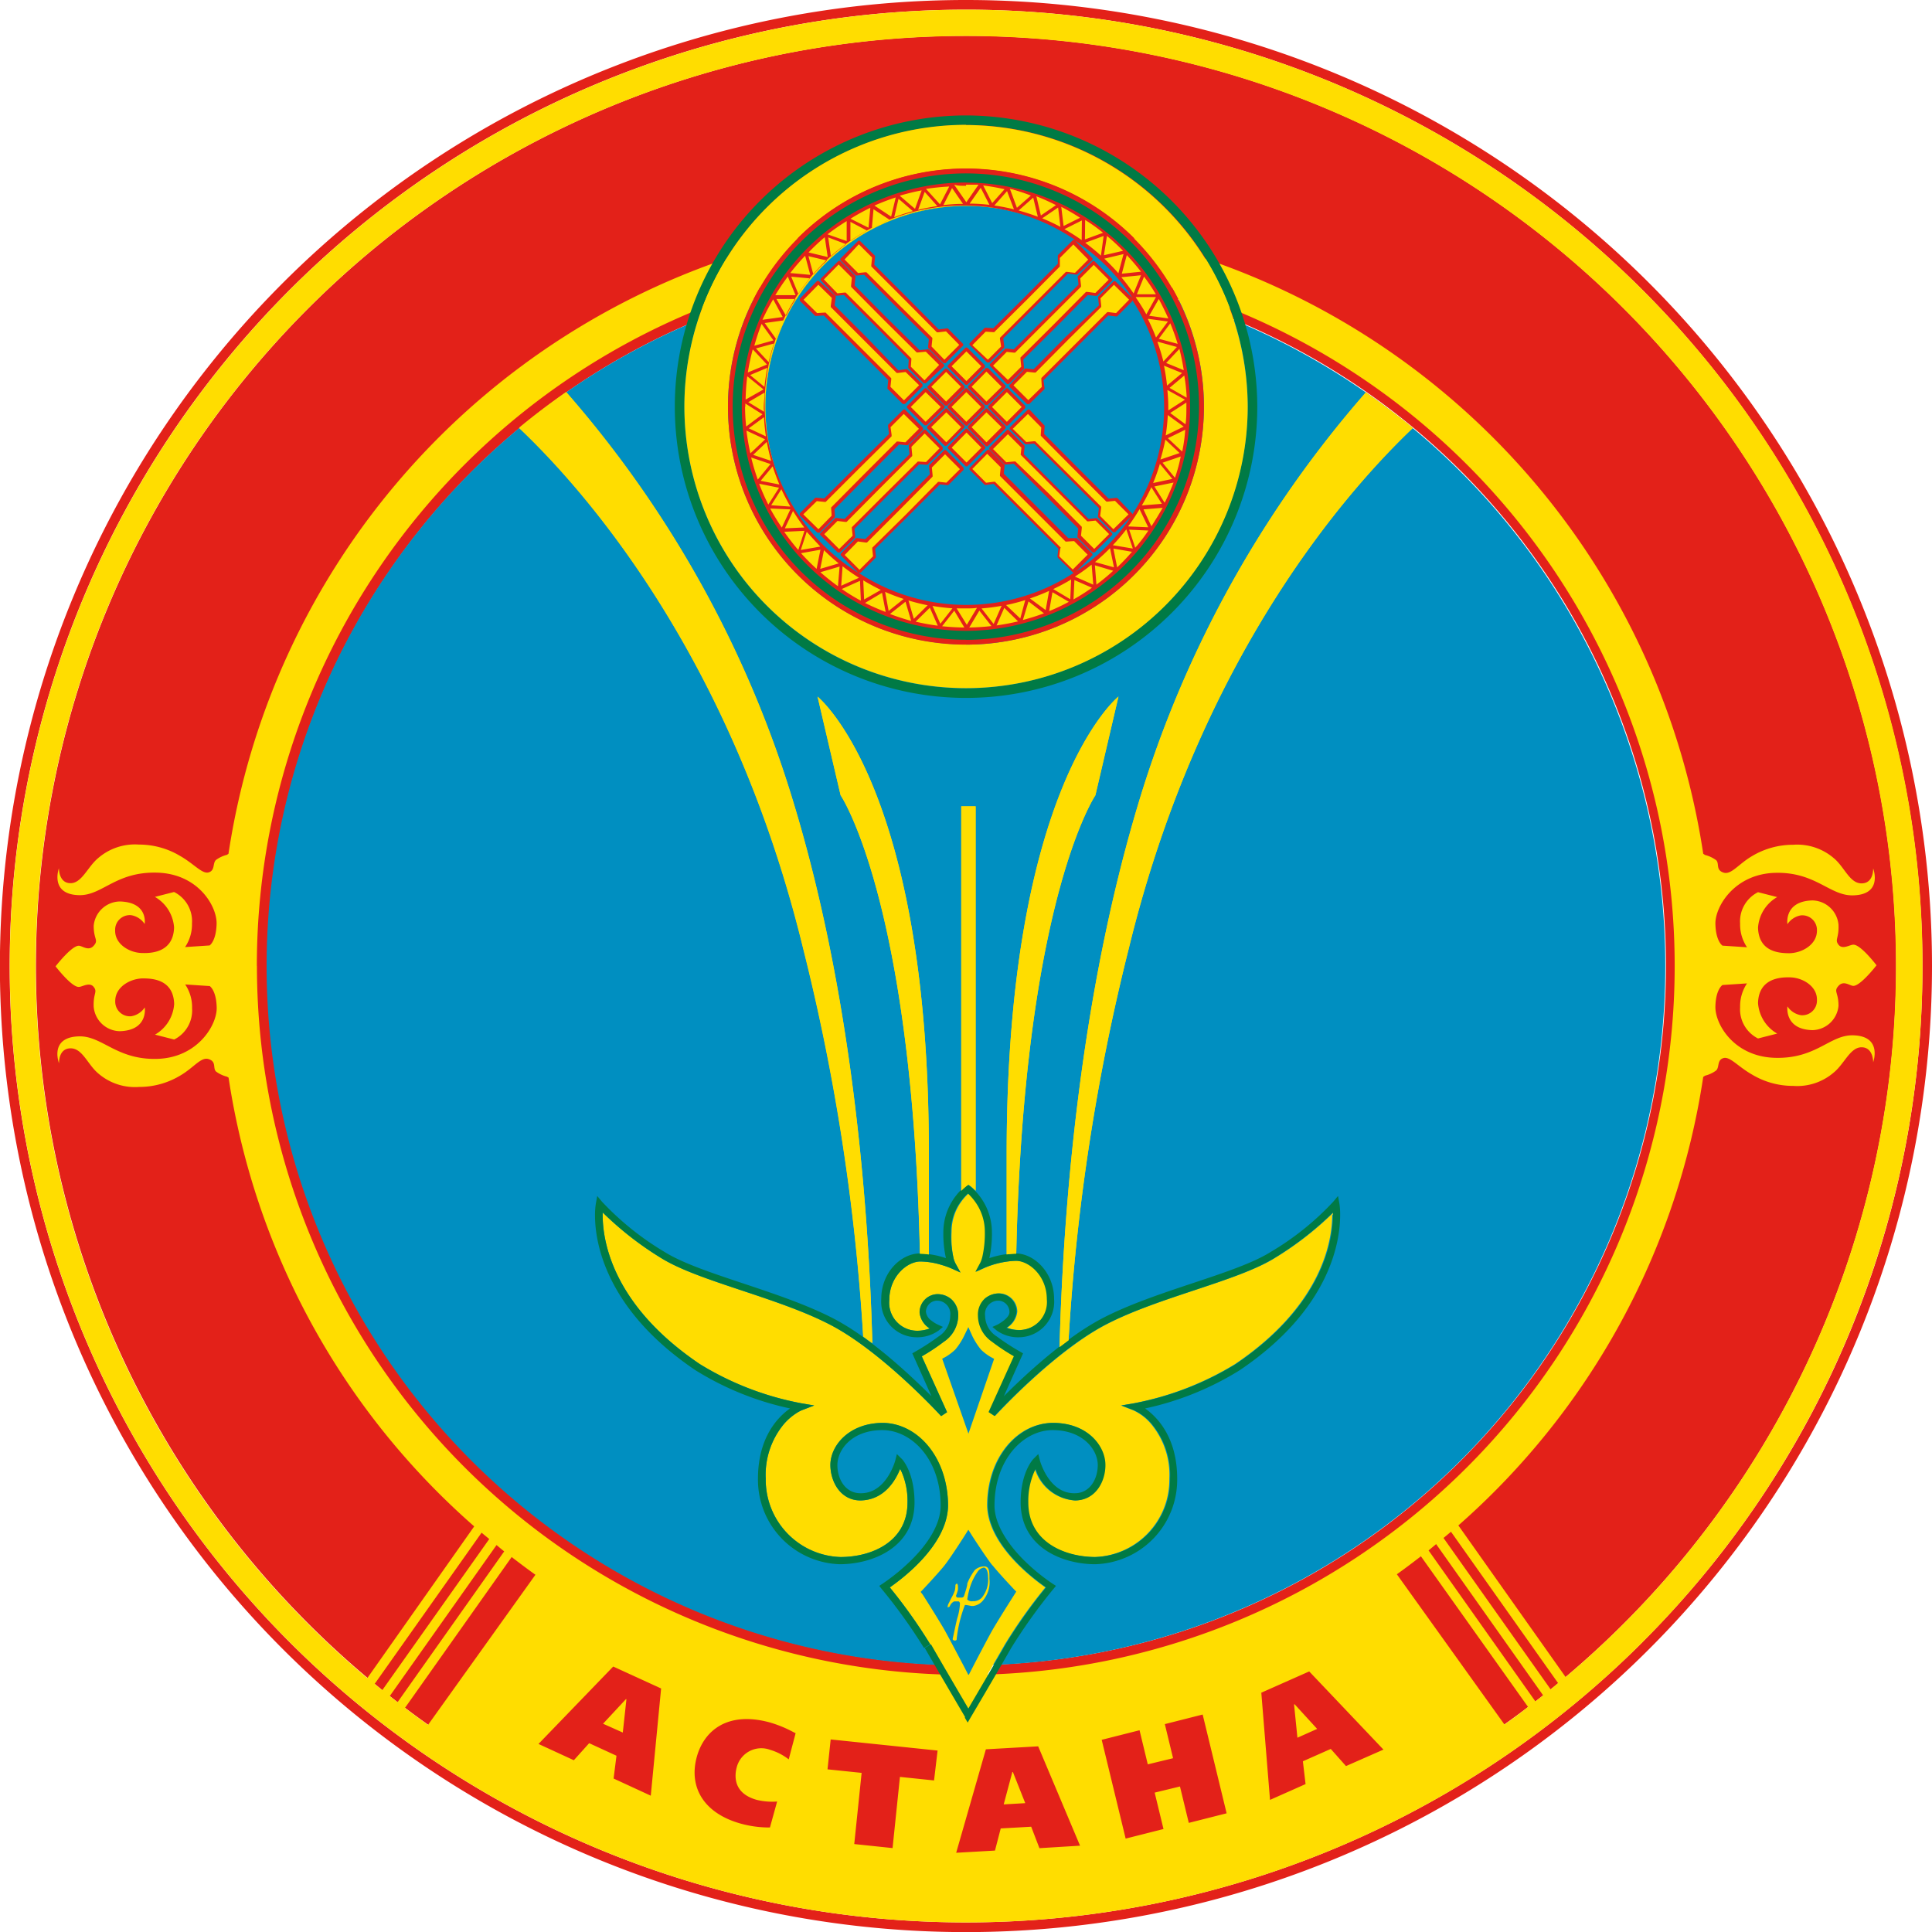
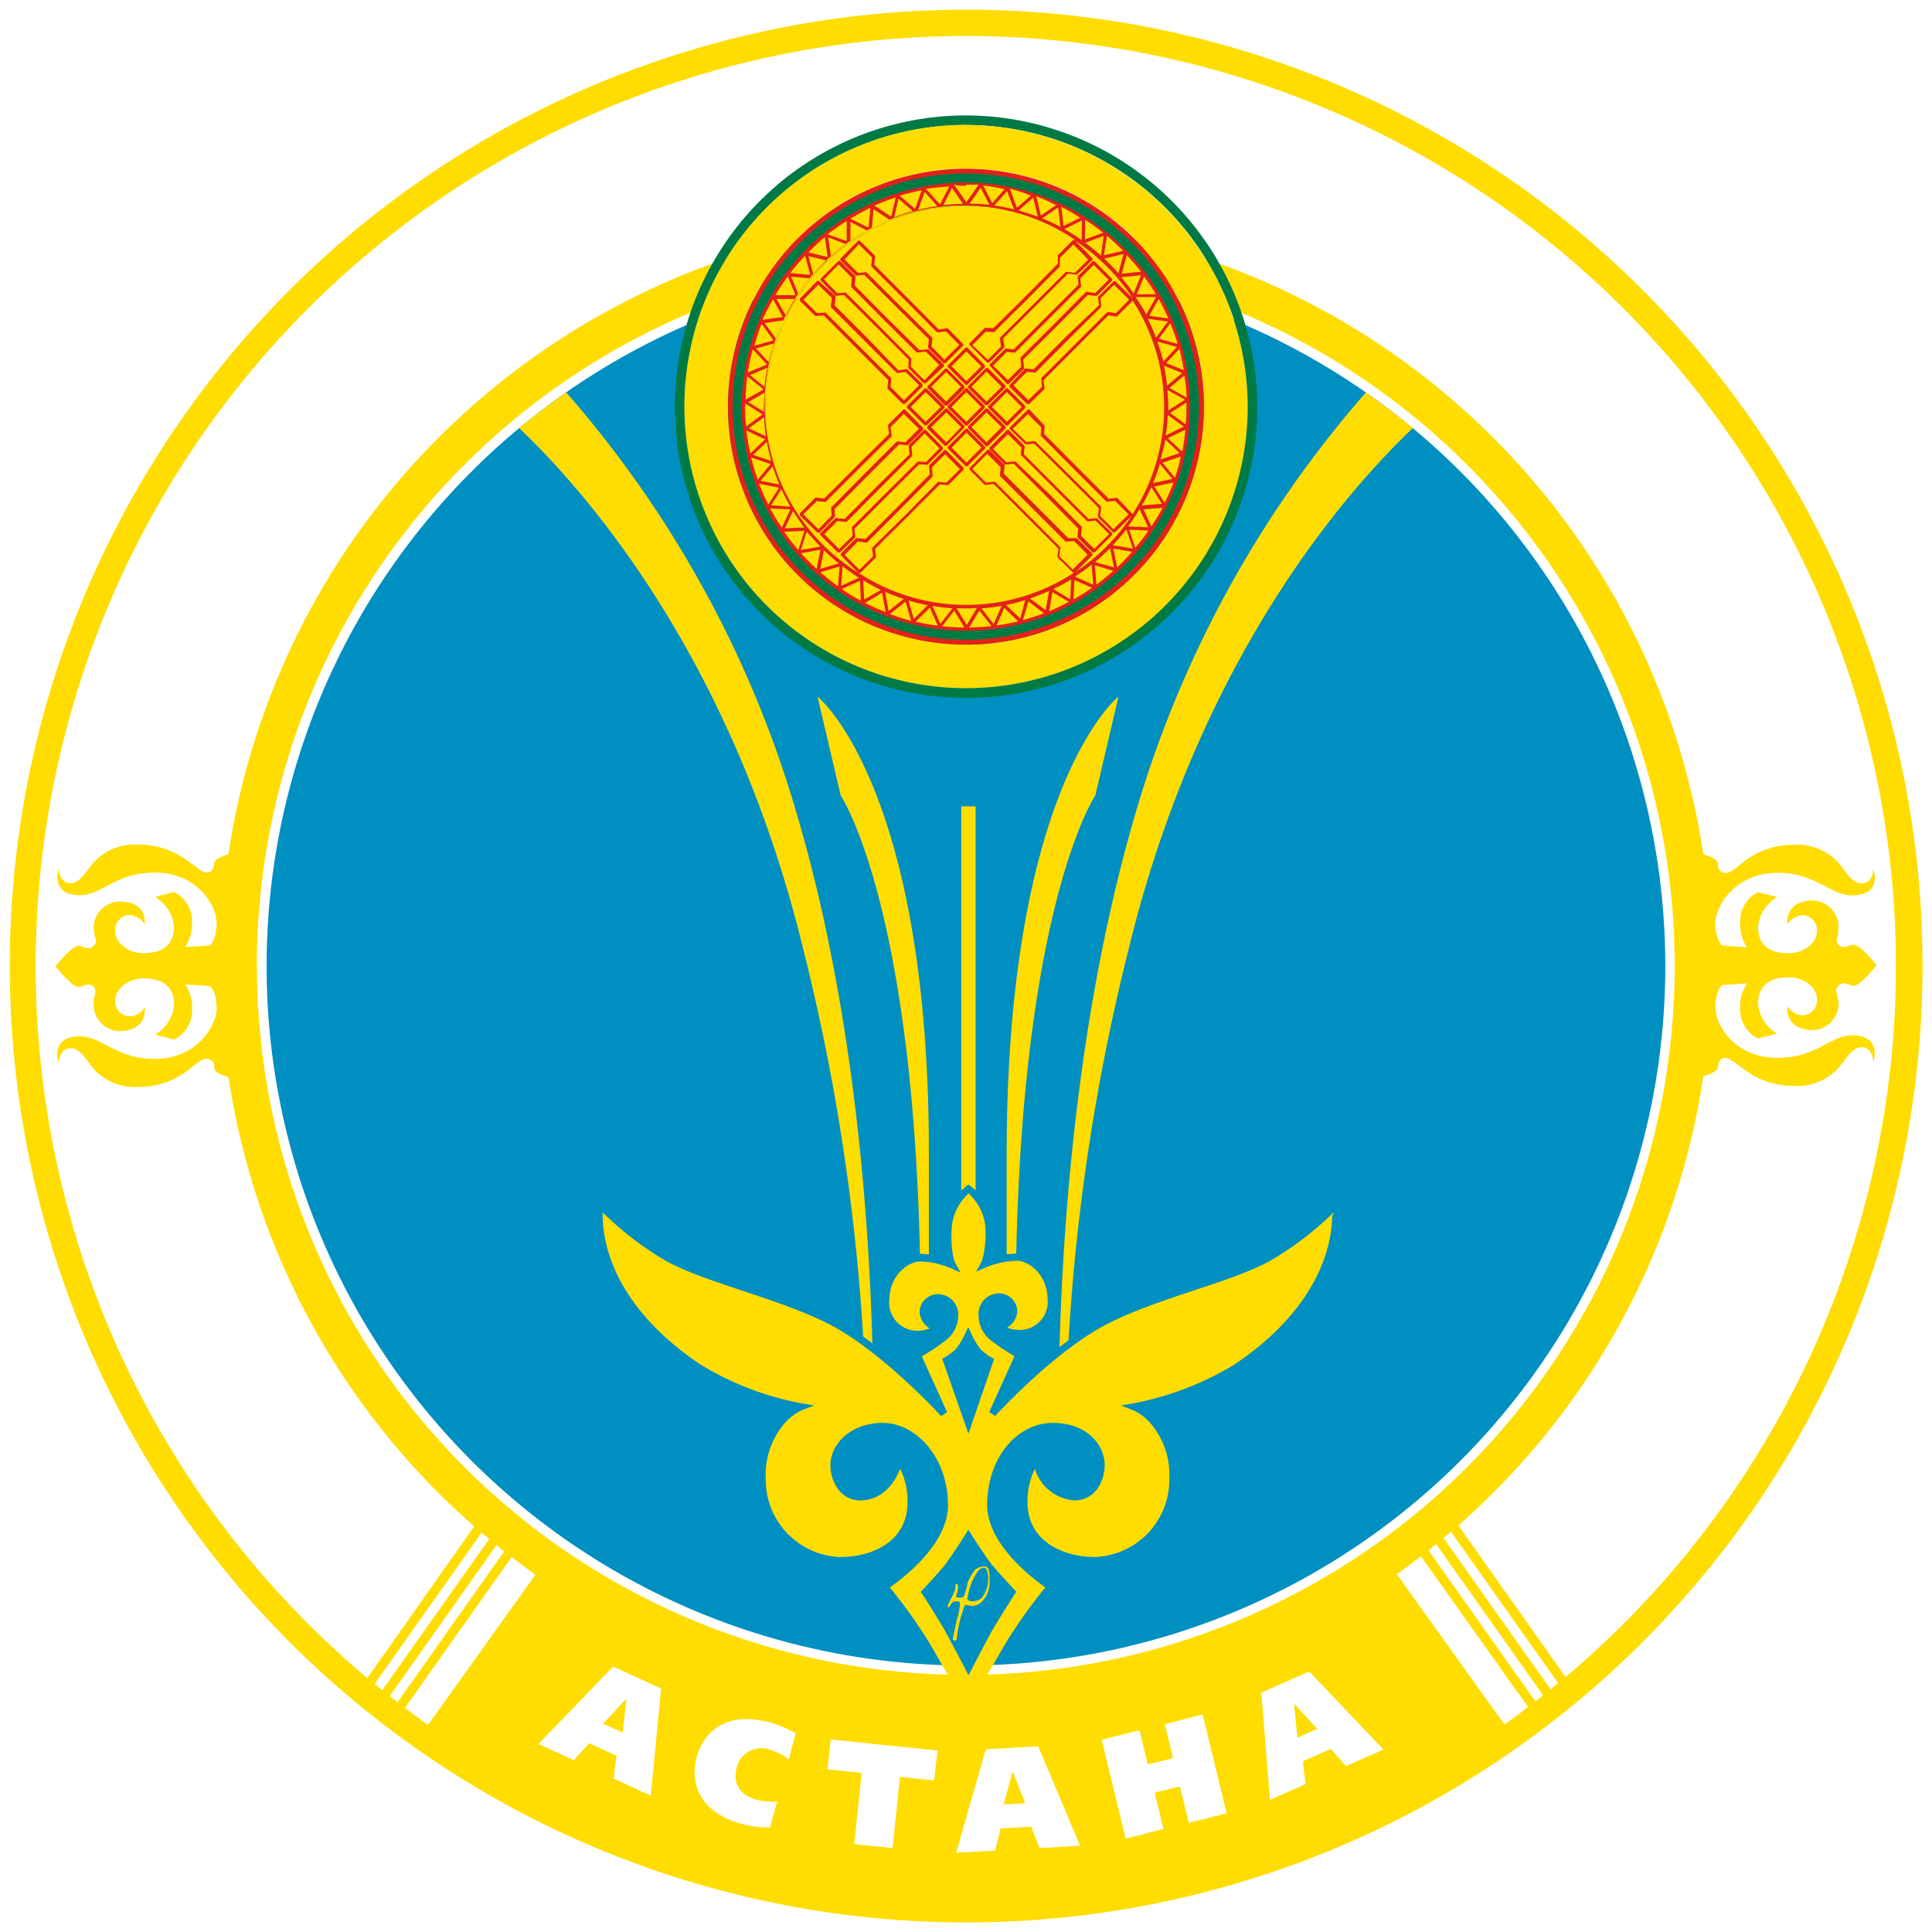
<svg xmlns="http://www.w3.org/2000/svg" id="Layer_1" data-name="Layer 1" viewBox="0 0 201.67 201.67">
  <defs>
    <style>.cls-1{fill:#e32119;}.cls-2{fill:#008fc1;}.cls-2,.cls-6,.cls-7{fill-rule:evenodd;}.cls-3{fill:#00a2b5;}.cls-4,.cls-6{fill:#fd0;}.cls-5,.cls-7{fill:#007a45;}</style>
  </defs>
  <title>Astana gerb</title>
-   <path class="cls-1" d="M306.34,295.83A100.84,100.84,0,1,0,407.17,396.66,100.84,100.84,0,0,0,306.34,295.83Zm70.59,171.43a99.83,99.83,0,1,1,29.24-70.59A99.51,99.51,0,0,1,376.93,467.25ZM306.34,299.57a97.09,97.09,0,1,0,97.09,97.09A97.1,97.1,0,0,0,306.34,299.57ZM358,448.28a72.75,72.75,0,0,1-48.69,21.31l-2.68,4.58c-0.53-.91-1.65-2.8-2.67-4.57A73,73,0,1,1,358,448.28Z" transform="translate(-205.5 -295.83)" />
  <path class="cls-2" d="M379.33,396.66a73,73,0,1,0-74.71,73l2,3,1.43-3A73,73,0,0,0,379.33,396.66Z" transform="translate(-205.5 -295.83)" />
  <line class="cls-3" x1="147.83" y1="160.73" x2="160.16" y2="178.17" />
  <path class="cls-4" d="M311.17,480.81l-0.9,3.37,2.25-.13-1.29-3.25h-0.06Zm-40.66-4.13,0.38-3.48-0.06,0-2.38,2.56Zm70.07-2.93,0.35,3.47,2.06-.92-2.36-2.58Zm36.36-147.67a99.83,99.83,0,1,0,29.24,70.59A99.52,99.52,0,0,0,376.93,326.07ZM244.61,471.6l11.16-15.78,0.8,0.66-11.17,15.78Zm-12.3-74.94a74,74,0,1,1,74,74A74,74,0,0,1,232.32,396.66Zm13.87,76.22,11.15-15.77c0.27,0.22.53,0.45,0.8,0.66L247,473.51Zm4,3q-1.22-.87-2.41-1.77l11.14-15.75c0.82,0.63,1.64,1.25,2.48,1.85Zm23.25,7.39-3.88-1.79,0.3-2.38L267,477.79l-1.6,1.78-3.69-1.7,7.8-8.08,5,2.29Zm14.4-3.79a5.94,5.94,0,0,0-1.95-1,2.65,2.65,0,0,0-3.47,1.8c-0.26.95-.36,2.75,2.09,3.43a6.81,6.81,0,0,0,2.12.17l-0.75,2.71a11.16,11.16,0,0,1-3-.39c-4-1.1-5.49-3.9-4.63-7,0.73-2.63,3.12-4.82,7.67-3.56a12.76,12.76,0,0,1,2.42,1l0.22,0.11ZM303,481.68l-3.56-.37-0.77,7.43-4-.42,0.77-7.43-3.56-.37,0.33-3.12,11.16,1.16Zm11,7.07-0.86-2.24-3.18.18L309.36,489l-4.05.23,3.1-10.8,5.46-.31,4.37,10.37Zm15.59-2.64-0.92-3.8-2.64.64,0.92,3.8-3.95,1-2.5-10.31,3.95-1,0.86,3.56,2.64-.64-0.86-3.56,3.95-1,2.5,10.31ZM346,480.18l-1.59-1.79-2.91,1.29,0.28,2.38-3.71,1.65-0.91-11.19,5-2.22,7.75,8.16Zm16.54-4.34-11.23-15.68c0.85-.61,1.69-1.24,2.51-1.88L365,474Q363.77,475,362.54,475.84Zm3.23-2.41-11.15-15.76,0.79-.66,11.17,15.79Zm1.59-1.26-11.18-15.8,0.78-.65,11.18,15.8Zm1.56-1.29-11.19-15.82a77.66,77.66,0,0,0,25.56-46.82l0.2-.13a3.28,3.28,0,0,0,1.15-.54c0.36-.34.07-1.08,0.75-1.29s1.52,0.88,3,1.72a8.29,8.29,0,0,0,4.29,1.18,5.85,5.85,0,0,0,4.24-1.4c1.12-.92,1.72-2.66,2.93-2.63s1.18,1.56,1.18,1.56,1-2.73-2.09-2.81c-2.44-.06-3.82,2.46-8.14,2.35s-6.28-3.53-6.24-5.35,0.74-2.25.74-2.25l2.56-.17a4.26,4.26,0,0,0-.72,2.48,3.4,3.4,0,0,0,1.87,3.27l2-.51a4,4,0,0,1-2-3.19c0.07-2.58,2.32-2.7,3.29-2.68,1.33,0,2.89.91,2.86,2.35a1.53,1.53,0,0,1-1.67,1.6,2.1,2.1,0,0,1-1.41-.92s-0.35,2.41,2.61,2.48a2.79,2.79,0,0,0,2.72-2.54c0-1.45-.54-1.47,0-2.08s1.19,0,1.55,0c0.76,0,2.42-2.15,2.42-2.15s-1.65-2.17-2.42-2.15c-0.37,0-1.13.55-1.55,0s0.06-.63,0-2.08a2.79,2.79,0,0,0-2.72-2.54c-3,.08-2.61,2.48-2.61,2.48a2.1,2.1,0,0,1,1.41-.92,1.53,1.53,0,0,1,1.67,1.6c0,1.44-1.53,2.32-2.86,2.35-1,0-3.22-.09-3.29-2.67a4,4,0,0,1,2-3.19l-2-.51a3.4,3.4,0,0,0-1.87,3.27,4.25,4.25,0,0,0,.72,2.48l-2.56-.17s-0.69-.43-0.74-2.25,2-5.24,6.24-5.35,5.7,2.42,8.14,2.35c3.13-.08,2.1-2.78,2.09-2.81s0.09,1.53-1.18,1.56-1.81-1.71-2.93-2.63a5.85,5.85,0,0,0-4.24-1.4,8.32,8.32,0,0,0-4.29,1.18c-1.45.85-2.18,2-3,1.72s-0.39-.94-0.75-1.29a3.28,3.28,0,0,0-1.15-.54l-0.2-.13a77.84,77.84,0,0,0-153.94,0l-0.16.11a3.28,3.28,0,0,0-1.15.54c-0.36.34-.07,1.08-0.75,1.29s-1.52-.88-3-1.72a8.33,8.33,0,0,0-4.29-1.18,5.85,5.85,0,0,0-4.24,1.4c-1.12.92-1.72,2.66-2.93,2.63s-1.18-1.56-1.18-1.56-1,2.73,2.09,2.81c2.44,0.06,3.81-2.46,8.14-2.35s6.28,3.53,6.23,5.35-0.73,2.25-.73,2.25l-2.56.17a4.24,4.24,0,0,0,.72-2.48,3.4,3.4,0,0,0-1.87-3.27l-2,.51a4,4,0,0,1,2,3.19c-0.07,2.58-2.32,2.7-3.29,2.67-1.33,0-2.89-.91-2.86-2.35a1.53,1.53,0,0,1,1.67-1.6,2.11,2.11,0,0,1,1.41.92S221,390,218,389.93a2.79,2.79,0,0,0-2.72,2.54c0,1.45.54,1.47,0,2.08s-1.19,0-1.56,0c-0.76,0-2.42,2.15-2.42,2.15s1.66,2.17,2.42,2.15c0.37,0,1.13-.55,1.56,0s-0.06.63,0,2.08a2.79,2.79,0,0,0,2.72,2.54c3-.08,2.61-2.48,2.61-2.48a2.1,2.1,0,0,1-1.41.92,1.53,1.53,0,0,1-1.67-1.6c0-1.44,1.53-2.32,2.86-2.35,1,0,3.22.09,3.29,2.68a4,4,0,0,1-2,3.19l2,0.51a3.4,3.4,0,0,0,1.87-3.27,4.25,4.25,0,0,0-.72-2.48l2.56,0.17s0.69,0.43.73,2.25-2,5.24-6.23,5.35-5.71-2.41-8.14-2.35c-3.13.08-2.1,2.78-2.09,2.81s-0.09-1.53,1.18-1.56,1.81,1.71,2.93,2.63a5.85,5.85,0,0,0,4.24,1.4,8.3,8.3,0,0,0,4.29-1.18c1.45-.84,2.18-2,3-1.72s0.39,0.94.75,1.29a3.28,3.28,0,0,0,1.15.54l0.16,0.1A77.67,77.67,0,0,0,255,455.16L243.84,471A97.09,97.09,0,1,1,368.92,470.89Z" transform="translate(-205.5 -295.83)" />
  <path class="cls-4" d="M306.12,462.44a0.25,0.25,0,0,1-.21.15s-0.45,0-.48,0a0.23,0.23,0,0,1-.14-0.19,0.1,0.1,0,0,1,0,0,4.43,4.43,0,0,0,.2-0.62,1.31,1.31,0,0,0,0-.32,0.45,0.45,0,0,0-.09-0.33,0.24,0.24,0,0,0-.17.16,3.07,3.07,0,0,1-.05.53,4.21,4.21,0,0,1-.35.77c-0.06.09-.23,0.48-0.3,0.6a0.88,0.88,0,0,0-.11.34,0.08,0.08,0,0,0,0,.08h0a0.41,0.41,0,0,0,.22-0.1,0.91,0.91,0,0,1,.46-0.52h0.48a0.3,0.3,0,0,1,.12.3,6,6,0,0,1-.25,1.38c-0.08.2-.45,2-0.51,2.26h0a0.23,0.23,0,0,0,.19.15c0.1,0,.24,0,0.24-0.19a0.15,0.15,0,0,1,0,0,0.13,0.13,0,0,1,0-.06,14,14,0,0,1,.85-3.46,0.08,0.08,0,0,1,.08,0h0c0.16,0,.52.09,0.63,0.1h0.15a1.59,1.59,0,0,0,1-.54,3,3,0,0,0,.7-2.3c0-.1,0-0.2,0-0.29,0-.7-0.14-0.95-0.46-1l-0.18,0a1.53,1.53,0,0,0-.88.37,6.27,6.27,0,0,0-.8,1.43C306.53,461.22,306.16,462.35,306.12,462.44Zm1.41-2.52a1,1,0,0,1,.65-0.46c0.27,0,.45.37,0.46,1a3,3,0,0,1-.65,2.14,1.24,1.24,0,0,1-.79.37h-0.14a0.7,0.7,0,0,1-.58-0.16,0.2,0.2,0,0,1,0-.12,8.09,8.09,0,0,1,.34-1.38A5.82,5.82,0,0,1,307.53,459.92Zm37.18-37.54a33.83,33.83,0,0,1-6.12,4.76c-3.92,2.43-12.08,4.07-17.59,6.93s-11.61,9.55-11.62,9.56l-0.62-.41,2.64-5.83a20.19,20.19,0,0,1-2.28-1.51,3.32,3.32,0,0,1-1.47-2.71,2.14,2.14,0,0,1,2.21-2.33,1.91,1.91,0,0,1,1.83,1.9,2.22,2.22,0,0,1-1.07,1.68,3.67,3.67,0,0,0,1.36.24,2.93,2.93,0,0,0,2.87-3.23c0-2.41-1.84-4-3.25-4a9.24,9.24,0,0,0-3.21.7l-1,.45,0.54-1a3.38,3.38,0,0,0,.21-0.66,11,11,0,0,0,.24-2.51,5.33,5.33,0,0,0-1-3.13,5.58,5.58,0,0,0-.77-0.88,5.6,5.6,0,0,0-.78.88,5.36,5.36,0,0,0-1,3.13A11,11,0,0,0,305,427a2.65,2.65,0,0,0,.21.66l0.55,1-1-.45s-0.41-.18-1-0.35a7.85,7.85,0,0,0-2.18-.35c-1.41,0-3.25,1.59-3.25,4a2.93,2.93,0,0,0,2.87,3.23,3.67,3.67,0,0,0,1.35-.24,2.22,2.22,0,0,1-1.06-1.68,1.91,1.91,0,0,1,1.83-1.9,2.14,2.14,0,0,1,2.2,2.33A3.33,3.33,0,0,1,304,435.9a19.82,19.82,0,0,1-2.28,1.51l2.64,5.83-0.62.41s-6.14-6.73-11.62-9.56-13.66-4.5-17.59-6.93a34,34,0,0,1-6.12-4.77c0,0.09,0,.19,0,0.29,0,2.59.94,9.33,10.14,15.54a31.19,31.19,0,0,0,10.59,4.09l1.35,0.23-1.28.49a3.6,3.6,0,0,0-.56.3,6.09,6.09,0,0,0-1.3,1.12,8.3,8.3,0,0,0-1.92,5.74,8.07,8.07,0,0,0,7.8,8.17c3.26,0,7-1.59,7-5.7a7.6,7.6,0,0,0-.6-3.15c-0.06-.13-0.12-0.25-0.17-0.35-0.46,1.15-1.62,3.25-4.14,3.29-2.09,0-3.13-1.95-3.14-3.69,0-2.08,2-4.39,5.45-4.4s6.82,3.54,6.83,8.63c-0.05,4.11-4.76,7.62-6.08,8.54a53.68,53.68,0,0,1,4.22,5.94c1.19,2.08,3.14,5.4,3.9,6.7,0.76-1.3,2.71-4.61,3.9-6.7a53.68,53.68,0,0,1,4.22-5.94c-1.32-.93-6-4.43-6.08-8.54,0-5.1,3.21-8.62,6.83-8.63s5.44,2.32,5.44,4.4c0,1.75-1.05,3.68-3.14,3.69a4.67,4.67,0,0,1-4.14-3.28c-0.05.1-.11,0.21-0.17,0.34a7.57,7.57,0,0,0-.6,3.15c0,4.11,3.77,5.68,7,5.7a8.07,8.07,0,0,0,7.8-8.17,8.3,8.3,0,0,0-1.92-5.74,5.34,5.34,0,0,0-1.87-1.42l-1.27-.49,1.34-.23a31.53,31.53,0,0,0,10.58-4.09c9.2-6.22,10.13-13,10.14-15.55C344.71,422.57,344.71,422.48,344.71,422.39Zm-35.6,36.85c0.64,0.81,2.2,2.46,2.2,2.46l0.27,0.28-0.21.33s-1.87,2.94-2.4,3.9-1.93,3.64-1.93,3.65l-0.44.85-0.44-.85s-1.39-2.64-1.94-3.65-2.39-3.9-2.39-3.9L301.6,462l0.27-.28s1.55-1.65,2.2-2.46,2.09-3.08,2.09-3.08l0.42-.67,0.42,0.67S308.47,458.46,309.1,459.24Zm-2.52-13.75-2.74-7.82,0.37-.2a5.62,5.62,0,0,0,1-.76,7.08,7.08,0,0,0,.91-1.41l0.45-.93L307,435.3a7.35,7.35,0,0,0,.9,1.41,5.24,5.24,0,0,0,1,.76l0.37,0.2Z" transform="translate(-205.5 -295.83)" />
-   <path class="cls-5" d="M306.26,475.1s-2.71-4.61-4.23-7.25h0l0.33-.19,0.32-.19c1.19,2.08,3.14,5.4,3.9,6.7h0c0.76-1.3,2.71-4.61,3.9-6.7h0a53.68,53.68,0,0,1,4.22-5.94h0c-1.32-.93-6-4.43-6.08-8.54h0c0-5.1,3.21-8.62,6.83-8.63h0c3.48,0,5.44,2.32,5.44,4.4h0c0,1.75-1.05,3.68-3.14,3.69h0a4.67,4.67,0,0,1-4.14-3.28h0c-0.05.1-.11,0.21-0.17,0.34h0a7.57,7.57,0,0,0-.6,3.15h0c0,4.11,3.77,5.68,7,5.7h0a8.07,8.07,0,0,0,7.8-8.17h0a8.3,8.3,0,0,0-1.92-5.74h0a5.34,5.34,0,0,0-1.87-1.42h0l-1.27-.49,1.34-.23a31.53,31.53,0,0,0,10.58-4.09h0c9.2-6.22,10.13-13,10.14-15.55h0c0-.1,0-0.2,0-0.28h0a33.83,33.83,0,0,1-6.12,4.76h0c-3.92,2.43-12.08,4.07-17.59,6.93h0c-5.48,2.84-11.61,9.55-11.62,9.56h0l-0.62-.41,2.64-5.83a20.19,20.19,0,0,1-2.28-1.51h0a3.32,3.32,0,0,1-1.47-2.71h0a2.28,2.28,0,0,1,.75-1.83h0a2.27,2.27,0,0,1,1.45-.5h0a1.91,1.91,0,0,1,1.83,1.9h0a2.22,2.22,0,0,1-1.07,1.68h0a3.67,3.67,0,0,0,1.36.24h0a2.93,2.93,0,0,0,2.87-3.23h0c0-2.41-1.84-4-3.25-4h0a9.24,9.24,0,0,0-3.21.7h0l-1,.45,0.54-1a3.38,3.38,0,0,0,.21-0.66h0a11,11,0,0,0,.24-2.51h0a5.33,5.33,0,0,0-1-3.13h0a5.58,5.58,0,0,0-.77-0.88h0a5.6,5.6,0,0,0-.78.88h0a5.36,5.36,0,0,0-1,3.13h0A11,11,0,0,0,305,427h0a2.65,2.65,0,0,0,.21.66h0l0.55,1-1-.45s-0.41-.18-1-0.35h0a7.85,7.85,0,0,0-2.18-.35h0c-1.41,0-3.25,1.59-3.25,4h0a2.93,2.93,0,0,0,2.87,3.23h0a3.67,3.67,0,0,0,1.35-.24h0a2.22,2.22,0,0,1-1.06-1.68h0a1.91,1.91,0,0,1,1.83-1.9h0a2.27,2.27,0,0,1,1.45.5h0a2.29,2.29,0,0,1,.75,1.83h0A3.33,3.33,0,0,1,304,435.9h0a19.82,19.82,0,0,1-2.28,1.51h0l2.64,5.83-0.62.41s-6.14-6.73-11.62-9.56h0c-5.51-2.86-13.66-4.5-17.59-6.93h0a34,34,0,0,1-6.12-4.77h0c0,0.09,0,.19,0,0.29h0c0,2.59.94,9.33,10.14,15.54h0a31.19,31.19,0,0,0,10.59,4.09h0l1.35,0.23-1.28.49a3.6,3.6,0,0,0-.56.3h0a6.09,6.09,0,0,0-1.3,1.12h0a8.3,8.3,0,0,0-1.92,5.74h0a8.07,8.07,0,0,0,7.8,8.17h0c3.26,0,7-1.59,7-5.7h0a7.6,7.6,0,0,0-.6-3.15h0c-0.06-.13-0.12-0.25-0.17-0.35h0c-0.46,1.15-1.62,3.25-4.14,3.29h0c-2.09,0-3.13-1.95-3.14-3.69h0c0-2.08,2-4.39,5.45-4.4h0c3.62,0,6.82,3.54,6.83,8.63h0c-0.05,4.11-4.76,7.62-6.08,8.54h0a53.68,53.68,0,0,1,4.22,5.94h0l-0.32.19-0.33.19a55.51,55.51,0,0,0-4.41-6.15h0l-0.26-.33,0.35-.23a21.36,21.36,0,0,0,3.06-2.52h0c1.54-1.53,3-3.59,3-5.63h0c0-4.8-3-7.87-6.08-7.88h0c-3.14,0-4.69,2-4.7,3.65h0c0,1.51.86,2.93,2.39,2.94h0c2.74,0.06,3.66-3.44,3.66-3.45h0l0.16-.64,0.47,0.47c0.05,0,1.37,1.41,1.37,4.58h0c0,4.69-4.36,6.44-7.79,6.45h0a8.82,8.82,0,0,1-8.55-8.92h0c0-4.34,2.09-6.46,3.35-7.34h0a30.89,30.89,0,0,1-9.89-4h0c-9.4-6.34-10.48-13.39-10.47-16.17h0a7.42,7.42,0,0,1,.09-1.23h0l0.14-.78,0.51,0.61a29.89,29.89,0,0,0,6.53,5.24h0c3.7,2.31,11.9,4,17.54,6.9h0c4,2.06,8.14,6,10.31,8.15h0l-2-4.47,0.29-.17a24.4,24.4,0,0,0,2.46-1.6h0a2.58,2.58,0,0,0,1.21-2.15h0a1.39,1.39,0,0,0-1.46-1.58h0a1.19,1.19,0,0,0-1.08,1.15h0a1.32,1.32,0,0,0,.59.94h0a3.33,3.33,0,0,0,.64.4h0l0.55,0.25-0.46.38a3.82,3.82,0,0,1-2.36.7h0a3.72,3.72,0,0,1-3.62-4h0c0-2.79,2.07-4.73,4-4.75h0a9.21,9.21,0,0,1,2.75.49h0a11.65,11.65,0,0,1-.27-2.73h0a6.23,6.23,0,0,1,2.31-4.8h0l0.22-.16,0.23,0.16a6.22,6.22,0,0,1,2.31,4.8h0a11.64,11.64,0,0,1-.27,2.73h0a9.23,9.23,0,0,1,2.76-.49h0c1.92,0,4,2,4,4.75h0a3.71,3.71,0,0,1-3.62,4h0a3.83,3.83,0,0,1-2.36-.7h0l-0.46-.38,0.55-.25s1.3-.68,1.23-1.34h0a1.19,1.19,0,0,0-1.08-1.15h0a1.39,1.39,0,0,0-1.46,1.58h0a2.58,2.58,0,0,0,1.21,2.15h0a23.89,23.89,0,0,0,2.46,1.6h0l0.29,0.17-2,4.47c2.17-2.18,6.36-6.09,10.31-8.15h0c5.64-2.92,13.84-4.59,17.53-6.9h0a29.1,29.1,0,0,0,6.53-5.24h0l0.51-.61,0.14,0.78a7.26,7.26,0,0,1,.08,1.23h0c0,2.78-1.07,9.83-10.47,16.17h0a30.89,30.89,0,0,1-9.89,4h0c1.25,0.88,3.35,3,3.35,7.34h0a8.82,8.82,0,0,1-8.55,8.92h0c-3.44,0-7.78-1.76-7.79-6.45h0c0-3.17,1.31-4.53,1.37-4.58h0l0.47-.47,0.16,0.64s0.92,3.51,3.66,3.45h0c1.53,0,2.38-1.43,2.39-2.94h0c0-1.61-1.55-3.64-4.7-3.65h0c-3.09,0-6.08,3.09-6.08,7.88h0c0,2,1.48,4.1,3,5.63h0a20.85,20.85,0,0,0,3.06,2.52h0l0.36,0.23-0.27.32a57.53,57.53,0,0,0-4.4,6.15h0c-1.51,2.65-4.23,7.25-4.23,7.25h0l-0.32.55-0.32-.55h0Z" transform="translate(-205.5 -295.83)" />
  <path class="cls-6" d="M319.84,378.85l2.41-10.31s-11.67,9.28-11.67,47.78c0,3.8,0,7.27,0,10.45a7.37,7.37,0,0,1,1-.08C312.38,389.85,319.84,378.85,319.84,378.85Zm-14,41.28a5.87,5.87,0,0,1,.53-0.49l0.22-.16,0.23,0.16a5.68,5.68,0,0,1,.52.48V380h-1.5v40.13Zm42.24-83.34a115.84,115.84,0,0,0-23.74,42.88c-6,19.91-7.83,41.54-8.24,56.77l0.94-.71a220,220,0,0,1,6.29-40.9c7.46-30.62,23-48,29.65-54.32C351.4,339.2,349.76,338,348.07,336.78Zm-57.24,31.76,2.41,10.31s7.46,11,8.28,47.85h0a7.42,7.42,0,0,1,.93.07c0-3.18,0-6.64,0-10.44C302.5,377.82,290.83,368.54,290.83,368.54Zm5.72,67.5c-0.42-15.21-2.23-36.64-8.22-56.38a115.84,115.84,0,0,0-23.74-42.88c-1.69,1.18-3.33,2.42-4.91,3.73,6.68,6.33,22.18,23.69,29.64,54.32a220.7,220.7,0,0,1,6.27,40.51Z" transform="translate(-205.5 -295.83)" />
-   <path class="cls-6" d="M319.84,378.85l2.41-10.31s-11.67,9.28-11.67,47.78c0,3.8,0,7.27,0,10.45a7.37,7.37,0,0,1,1-.08C312.38,389.85,319.84,378.85,319.84,378.85Zm-14,41.27a5.84,5.84,0,0,1,.53-0.48l0.22-.16,0.23,0.16a5.68,5.68,0,0,1,.52.48V380h-1.5v40.13Zm42.24-83.34a115.84,115.84,0,0,0-23.74,42.88c-6,19.91-7.83,41.54-8.24,56.77l0.94-.71a220.08,220.08,0,0,1,6.29-40.9c7.46-30.62,23-48,29.65-54.32C351.4,339.2,349.76,338,348.07,336.78ZM296.56,436c-0.42-15.21-2.23-36.64-8.22-56.38a115.84,115.84,0,0,0-23.74-42.88c-1.69,1.18-3.33,2.42-4.91,3.73,6.68,6.33,22.18,23.69,29.65,54.32a220.72,220.72,0,0,1,6.27,40.51C295.93,435.57,296.24,435.8,296.56,436Zm-5.73-67.5,2.41,10.31s7.46,11,8.28,47.85h0a7.42,7.42,0,0,1,.93.07c0-3.18,0-6.64,0-10.44C302.5,377.82,290.83,368.54,290.83,368.54Z" transform="translate(-205.5 -295.83)" />
  <path class="cls-7" d="M306.34,307.88a30.4,30.4,0,1,0,30.4,30.4A30.47,30.47,0,0,0,306.34,307.88Zm0,59.8a29.4,29.4,0,1,1,29.4-29.4A29.5,29.5,0,0,1,306.34,367.68Zm0-54a24.59,24.59,0,1,0,24.58,24.59A24.62,24.62,0,0,0,306.34,313.7Z" transform="translate(-205.5 -295.83)" />
  <path class="cls-6" d="M306.34,359.23a20.95,20.95,0,1,0-20.95-20.95,21,21,0,0,0,20.95,20.95h0Z" transform="translate(-205.5 -295.83)" />
-   <path class="cls-2" d="M306.34,359.23a20.95,20.95,0,1,0-20.95-20.95,21,21,0,0,0,20.95,20.95h0Z" transform="translate(-205.5 -295.83)" />
  <path class="cls-6" d="M306.34,315.05a23.23,23.23,0,1,0,23.23,23.23A23.27,23.27,0,0,0,306.34,315.05Zm0,44.17a20.95,20.95,0,1,1,20.95-20.95A21,21,0,0,1,306.34,359.23Zm3.83-27.13-0.12-.9,3.44-3.44,3.44-3.44,0.9,0.12,1.56-1.56-1.79-1.82L316,322.65l0.05,0.84-3.41,3.44-3.44,3.41-0.84-.06-1.56,1.59,1.79,1.79Zm0.14,8.32-1.82-1.79-1.79,1.79,1.79,1.82Zm0-4.22-1.82-1.82-1.79,1.82,1.79,1.79Zm2.11,2.11-1.79-1.79-1.79,1.79,1.79,1.79Zm5.78-12.71L314.76,329l-3.44,3.44-0.81-.09L308.92,334l1.79,1.79,1.56-1.56-0.09-.9,3.44-3.41,3.41-3.44,0.89,0.09,1.56-1.56-1.79-1.79-1.59,1.59Zm-10,12.71-1.79-1.79-1.79,1.79,1.79,1.79Zm12.13-10.57-3.44,3.41-3.41,3.44-0.84-.09L311,336.09l1.79,1.79,1.59-1.56-0.12-.87,3.44-3.44,3.44-3.44,0.87,0.12,1.59-1.59-1.82-1.79-1.59,1.59Zm-20,10.57,1.79,1.79,1.82-1.79-1.82-1.79Zm5.72-2.11-1.79-1.79-1.79,1.79,1.79,1.79Zm0,4.22-1.79-1.79-1.82,1.79,1.82,1.82Zm0.32-4.56,1.79-1.79-1.79-1.79-1.79,1.79Zm-3.78,8.7,0.09,0.87-3.41,3.44-3.44,3.44-0.9-.12-1.56,1.59,1.79,1.79,1.59-1.59-0.09-.84,3.44-3.41,3.44-3.44,0.81,0.09,1.59-1.59L304.15,343Zm-8,6.47,3.44-3.44,3.44-3.41,0.81,0.06,1.59-1.59L302,340.85l-1.56,1.56,0.09,0.9-3.44,3.44-3.41,3.44-0.9-.12-1.56,1.56,1.79,1.79,1.59-1.56Zm11.82-10.29-1.79,1.82,1.79,1.79,1.79-1.79Zm12.71,9.39-3.44-3.44-3.44-3.44,0.09-.81-1.59-1.59-1.79,1.79,1.56,1.56,0.89-.09,3.44,3.44,3.41,3.44-0.09.87,1.56,1.56,1.79-1.79L319.9,350ZM317,352.23l-3.41-3.41-3.44-3.44,0.09-.84L308.6,343l-1.79,1.82,1.56,1.56,0.87-.12,3.44,3.44,3.44,3.44L316,354l1.59,1.56,1.79-1.79-1.59-1.59Zm-25.39-23.6L295,332l3.44,3.44-0.09.84,1.59,1.59,1.82-1.82-1.59-1.56-0.87.12-3.44-3.44-3.44-3.44,0.12-.89-1.59-1.56-1.79,1.82,1.59,1.56Zm0.9,20.28,3.41-3.44L299.3,342l0.84,0.09,1.59-1.59-1.82-1.79-1.56,1.56,0.12,0.89L295,344.61,291.58,348l-0.87-.09-1.59,1.56,1.82,1.79,1.56-1.59Zm3.32-24.53,3.44,3.44,3.44,3.41-0.08.84,1.59,1.59,1.79-1.79-1.56-1.59-0.9.11L300.08,327l-3.44-3.44,0.09-.87-1.56-1.56-1.79,1.79,1.59,1.59Zm-2.11,2.11,3.44,3.44,3.41,3.44-0.06.81,1.59,1.59,1.79-1.79-1.56-1.56-0.89.09-3.44-3.41-3.41-3.44,0.08-.89-1.56-1.56L291.27,325l1.59,1.59ZM321.2,348l-3.44-3.44-3.41-3.44,0.06-.81-1.56-1.59L311,340.53l1.59,1.56,0.87-.09,3.44,3.41,3.44,3.44-0.12.9,1.56,1.56,1.82-1.79L322,347.93Zm-14.86-39.14a29.4,29.4,0,1,0,29.4,29.4A29.5,29.5,0,0,0,306.34,308.88Zm0,54.24a24.84,24.84,0,1,1,24.83-24.83A24.87,24.87,0,0,1,306.34,363.12Z" transform="translate(-205.5 -295.83)" />
  <path class="cls-1" d="M306.33,313.44a24.84,24.84,0,1,0,24.84,24.84A24.88,24.88,0,0,0,306.33,313.44Zm0,49.17a24.34,24.34,0,1,1,24.33-24.34A24.4,24.4,0,0,1,306.33,362.62Zm0-47.73a23.4,23.4,0,1,0,23.4,23.4A23.44,23.44,0,0,0,306.34,314.89Zm23,22.44-1.75-1,1.54-1.29Q329.32,336.18,329.37,337.33Zm-8.89,11.4L317,345.3l-3.44-3.41-0.14,0-0.79.08-1.41-1.38,1.58-1.55,1.39,1.41-0.05.73,0,0.13,3.41,3.44,3.44,3.44,0.14,0,0.76-.08,1.41,1.41-1.58,1.55-1.38-1.38,0.1-.81Zm1.68-.92-0.14,0-0.76.08-3.38-3.38-3.35-3.38,0.05-.73,0-.13L313,338.62a0.17,0.17,0,0,0-.24,0l-1.82,1.79a0.17,0.17,0,0,0-.05.12,0.16,0.16,0,0,0,.05.12l1.59,1.56,0.13,0,0.79-.08,3.38,3.36,3.38,3.38-0.1.81,0,0.14,1.56,1.56a0.17,0.17,0,0,0,.12,0,0.17,0.17,0,0,0,.12,0l1.68-1.66a21,21,0,0,1-5.76,5.77l1.66-1.66a0.17,0.17,0,0,0,.05-0.12,0.17,0.17,0,0,0-.05-0.12l-1.59-1.59-0.13,0-0.76,0-3.35-3.35-3.38-3.38,0.08-.76,0-.14-1.59-1.59a0.17,0.17,0,0,0-.12,0,0.17,0.17,0,0,0-.12.05l-1.79,1.82a0.17,0.17,0,0,0,0,.24l1.56,1.56,0.14,0,0.78-.11,3.38,3.38,3.38,3.38-0.1.81,0.05,0.14,1.59,1.56a0.16,0.16,0,0,0,.09,0,20.52,20.52,0,0,1-22.51,0,0.16,0.16,0,0,0,.12,0,0.17,0.17,0,0,0,.12,0l1.59-1.59,0-.14-0.08-.76,3.38-3.35,3.38-3.38,0.73,0.08,0.14,0,1.59-1.59a0.18,0.18,0,0,0,0-.12,0.17,0.17,0,0,0,0-.12l-1.79-1.79a0.17,0.17,0,0,0-.24,0l-1.56,1.56,0,0.14,0.08,0.79-3.35,3.38-3.38,3.38L295,352l-0.14,0-1.56,1.59a0.17,0.17,0,0,0,0,.24l1.79,1.79a20.74,20.74,0,1,1,22.65-34.74,0.17,0.17,0,0,0-.11,0,0.17,0.17,0,0,0-.12,0l-1.59,1.59,0,0.13,0,0.76-3.35,3.38-3.38,3.35-0.76-.05-0.13,0-1.56,1.59a0.17,0.17,0,0,0,0,.24l1.79,1.79a0.17,0.17,0,0,0,.12,0,0.17,0.17,0,0,0,.12,0l1.56-1.56,0-.14-0.11-.81,3.38-3.38,3.38-3.38,0.81,0.1,0.14,0L319.5,323a0.17,0.17,0,0,0,0-.24l-1.78-1.81a21,21,0,0,1,6,6l-1.76-1.73a0.17,0.17,0,0,0-.24,0l-1.59,1.59,0,0.14,0.08,0.75L316.74,331l-3.35,3.38-0.76-.08-0.14,0L310.91,336a0.17,0.17,0,0,0,0,.24L312.7,338a0.17,0.17,0,0,0,.12,0,0.17,0.17,0,0,0,.12,0l1.59-1.56,0-.14-0.11-.78,3.38-3.38,3.38-3.38,0.78,0.1,0.14,0,1.59-1.59a0.17,0.17,0,0,0,0-.12,20.51,20.51,0,0,1,0,22.39,0.18,0.18,0,0,0,0-.09ZM316.23,353l-3.43-3.44-3.44-3.44-0.14,0-0.79.1L307,344.78l1.55-1.58,1.41,1.41-0.08.76,0,0.14,3.44,3.44,3.41,3.41,0.13,0,0.76-.05,1.41,1.42-1.55,1.55-1.41-1.38,0.1-.81Zm-13.46-8.37,1.38-1.38,1.55,1.55-1.41,1.41-0.73-.08-0.14,0L300,349.6,296.55,353l0,0.14,0.08,0.76-1.41,1.41-1.55-1.55,1.38-1.41,0.81,0.11,0.14,0,3.44-3.44,3.41-3.44,0-.14Zm-17.52-5.82-1.64-1,1.7-1c0,0.5-.08,1-0.08,1.49C285.22,338.45,285.24,338.62,285.25,338.79Zm0,0.57q0.05,1,.2,2l-1.79-.84Zm-1.45-4.4,1.8-.76c-0.13.65-.23,1.3-0.3,2Zm7.29,17.91-2,.35,0.62-1.9Q290.41,352.12,291.12,352.87Zm-1.66-2-2,.09,0.85-1.81Q288.83,350.07,289.46,350.9ZM288,348.71l-2-.14,1.06-1.67Q287.5,347.83,288,348.71Zm-1.16-2.31-1.94-.38,1.25-1.51C286.36,345.14,286.59,345.77,286.85,346.39ZM286,343.94l-1.88-.63,1.42-1.35Q285.74,343,286,343.94Zm-1.59-11.74,1.87-.51q-0.31.95-.54,1.94Zm0.91-2.65,1.94-.27q-0.44.92-.78,1.88Zm1.23-2.51,2,0q-0.54.85-1,1.76Zm2.28-.54-0.74-1.79,1.95,0.18Q289.4,325.66,288.84,326.5Zm1.58-2-0.52-1.93,1.94,0.46Q291.08,323.7,290.41,324.47ZM310,332l-1.38,1.38L307,331.86l1.39-1.41,0.76,0.05,0.13,0,3.44-3.41,3.41-3.44,0-.13,0-.76,1.41-1.41,1.55,1.58-1.38,1.38-0.81-.1-0.14,0-3.44,3.44-3.44,3.44,0,0.14Zm4.25,4.22-1.41,1.38-1.55-1.55,1.41-1.41,0.76,0.08,0.14,0,3.41-3.44,3.44-3.41,0-.14-0.08-.76,1.41-1.41,1.58,1.55L322,328.51l-0.78-.1-0.14,0-3.44,3.44-3.44,3.44,0,0.14Zm9.83-9.38,2.08,0-1,1.8A21.17,21.17,0,0,0,324.06,326.88Zm1.27,2.27,2.06,0.28-1.24,1.67A21,21,0,0,0,325.33,329.15Zm1,2.39,2,0.55-1.41,1.51A20.7,20.7,0,0,0,326.32,331.53ZM327,334l1.89,0.77-1.57,1.31A20.88,20.88,0,0,0,327,334Zm-1.34,12.65,1.12,1.77-2.09.17A21.13,21.13,0,0,0,325.68,346.69Zm0.89-2.43,1.32,1.6-2,.43A21,21,0,0,0,326.57,344.27Zm0.57-2.52,1.51,1.42-2,.68A21.2,21.2,0,0,0,327.14,341.74Zm0.26-2.56,1.68,1.22-1.88.92A20.81,20.81,0,0,0,327.4,339.18Zm0-2.59,1.81,1-1.74,1.12c0-.15,0-0.29,0-0.44C327.45,337.71,327.41,337.15,327.36,336.58Zm1.71-2.07-1.86-.76,1.38-1.47A22.78,22.78,0,0,1,329.07,334.52Zm-0.63-2.75-2-.54,1.2-1.61Q328.11,330.67,328.44,331.76Zm-1-2.66-2-.28,1-1.75Q327,328.06,327.47,329.1Zm-1.29-2.52-2,0,0.75-1.84Q325.6,325.61,326.18,326.59Zm-2.34-.09a21.14,21.14,0,0,0-1.28-1.69l2.05-.21Zm-0.71-4q0.78,0.83,1.48,1.73l-2,.21Zm-2.07-2q0.88,0.73,1.68,1.55l-2,.46Zm1.73,1.89-0.54,2q-0.7-.8-1.47-1.52Zm-2.36.16q-0.79-.71-1.64-1.34l1.92-.71Zm-1.65-3.72q1,0.62,1.87,1.34l-1.89.69Zm-0.36,2.1a21,21,0,0,0-1.8-1.14l1.82-.91Zm-0.07-2.38-1.82.91-0.24-2A23.14,23.14,0,0,1,318.33,318.62Zm-2.15,1q-0.92-.49-1.9-0.89l1.66-1.13Zm-0.36-2.34-1.68,1.15-0.47-2A22.93,22.93,0,0,1,315.82,317.29Zm-2,1.28q-1-.37-2-0.65l1.52-1.34Zm-0.63-2.29-1.55,1.36-0.74-2A22.86,22.86,0,0,1,313.2,316.28Zm-1.86,1.52a20.78,20.78,0,0,0-2.05-.4l1.33-1.5Zm-0.9-2.19-1.37,1.54-0.94-1.84A23,23,0,0,1,310.44,315.6Zm-1.66,1.72c-0.68-.08-1.37-0.12-2.06-0.13l1.15-1.65Zm-2.44-2.1c0.44,0,.87,0,1.3,0l-1.27,1.83-1.27-1.83C305.51,315.24,305.92,315.22,306.34,315.22Zm-0.32,2c-0.69,0-1.38.05-2.05,0.13l0.91-1.78Zm-1.4-1.88-1,1.93-1.46-1.61A23.14,23.14,0,0,1,304.61,315.3Zm-1.28,2.11q-1,.15-2,0.39l0.68-1.87Zm-1.61-1.71-0.72,2-1.59-1.37A22.93,22.93,0,0,1,301.72,315.7Zm-0.94,2.24q-1,.27-1.95.64l0.45-1.93ZM299,316.44l-0.48,2-1.74-1.15A23,23,0,0,1,299,316.44Zm-2.32,1.23,1.66,1.09q-0.94.39-1.83,0.86Zm-0.33-.15-0.19,2.08-1.88-.94A23,23,0,0,1,296.35,317.52ZM296,319.9q-0.9.51-1.73,1.09l0-2Zm-2.12-1,0,2.09-2-.7A23.09,23.09,0,0,1,293.88,318.91Zm-0.06,2.42q-0.82.61-1.58,1.29l-0.29-2Zm-2.23-.74,0.31,2.08-2-.48Q290.69,321.35,291.59,320.59Zm-2.05,1.94,0.54,2-2.09-.19A23.29,23.29,0,0,1,289.54,322.53Zm-1.81,2.17,0.81,1.95-2.11,0A23.34,23.34,0,0,1,287.73,324.71Zm-1.53,2.38,1,1.85-2.11.29A23,23,0,0,1,286.2,327.09ZM285,329.64l1.24,1.72-2,.56A22.86,22.86,0,0,1,285,329.64Zm-0.9,2.68,1.46,1.56-2,.83A23,23,0,0,1,284.07,332.32Zm-0.57,2.81,1.67,1.35-1.87,1.06A23.18,23.18,0,0,1,283.5,335.13Zm-0.23,3.15c0-.11,0-0.22,0-0.33l1.79,1.13-1.7,1.27C283.31,339.67,283.28,339,283.27,338.28Zm0.14,2.51,1.93,0.9-1.54,1.46A22.72,22.72,0,0,1,283.42,340.79Zm0.49,2.8,2,0.68-1.33,1.62A23,23,0,0,1,283.91,343.58Zm0.83,2.74,2.06,0.41-1.12,1.76A23,23,0,0,1,284.74,346.32Zm1.16,2.58L288,349l-0.89,1.9A22.94,22.94,0,0,1,285.89,348.9Zm1.47,2.43,2.08-.1-0.64,2A23.39,23.39,0,0,1,287.36,351.34Zm1.75,2.23,2-.36-0.4,2Q289.89,354.44,289.11,353.57Zm2.37-.31q0.74,0.73,1.54,1.38l-1.93.57Zm1.46,3.76a23.32,23.32,0,0,1-1.83-1.46l2-.59Zm0.48-2.08q0.83,0.64,1.71,1.2l-1.85.83Zm-0.07,2.37,1.89-.85,0.09,2.07C294.66,358.16,294,357.75,293.36,357.31Zm2.23-.9q0.89,0.53,1.83,1l-1.74,1Zm0.2,2.35,1.76-1.05,0.38,2A22.89,22.89,0,0,1,295.78,358.76Zm2.08-1.15q0.95,0.42,1.94.74l-1.57,1.25Zm0.51,2.31,1.62-1.28,0.59,2A22.92,22.92,0,0,1,298.38,359.91Zm1.93-1.41q1,0.3,2,.5l-1.44,1.42Zm0.75,2.21,1.48-1.45,0.83,1.87A23,23,0,0,1,301.07,360.72Zm1.76-1.64q1,0.17,2.08.25l-1.26,1.61Zm1,2.12,1.27-1.62,1.05,1.75A23.14,23.14,0,0,1,303.87,361.2Zm1.52-1.86c0.32,0,.63,0,0.95,0s0.78,0,1.17-.06l-1.06,1.77Zm1.31,2,1.06-1.77,1.26,1.61A23.19,23.19,0,0,1,306.7,361.33Zm1.29-2a21.11,21.11,0,0,0,2.09-.27l-0.83,1.89Zm1.56,1.79,0.81-1.85,1.44,1.41A22.81,22.81,0,0,1,309.55,361.11Zm1-2.14a20.87,20.87,0,0,0,2-.52L312,360.39Zm1.75,1.57,0.59-1.95,1.61,1.24A22.85,22.85,0,0,1,312.3,360.54Zm0.74-2.26a21.17,21.17,0,0,0,2-.79l-0.36,2Zm2,1.35,0.35-2,1.71,1Q316.06,359.2,315,359.63Zm2.21-1.27-1.78-1.06a20.89,20.89,0,0,0,1.87-1Zm0.34,0,0.09-2,1.83,0.8Q318.54,357.85,317.54,358.41Zm0.14-2.36a21.25,21.25,0,0,0,1.75-1.25l0.17,2.09Zm2.25,0.82-0.16-2,1.91,0.57Q320.84,356.2,319.93,356.87Zm-0.15-2.34c0.55-.46,1.07-0.94,1.57-1.45l0.41,2Zm2.31,0.54-0.39-1.95,1.94,0.34Q322.91,354.3,322.1,355.07Zm-0.45-2.3a21.32,21.32,0,0,0,1.41-1.65l0.68,2ZM324,353l-0.63-1.88,2,0.09Q324.76,352.14,324,353Zm-0.74-2.22a21.25,21.25,0,0,0,1.19-1.8l0.91,1.89Zm2.41-.05L324.86,349l2-.16Q326.32,349.79,325.71,350.73Zm1.38-2.45L326,346.61l2-.41Q327.59,347.26,327.09,348.28Zm1.07-2.61-1.27-1.54,1.9-.65Q328.53,344.59,328.16,345.67Zm0.75-2.73-1.46-1.37,1.81-.88Q329.14,341.83,328.91,342.94Zm-1.22-4,1.69-1.09c0,0.14,0,.27,0,0.41,0,0.63,0,1.25-.09,1.86ZM290.6,328.81l0.13,0,0.76-.05,3.35,3.36,3.38,3.38-0.08.76,0,0.14,1.59,1.59a0.17,0.17,0,0,0,.12,0,0.17,0.17,0,0,0,.12,0l1.82-1.82a0.17,0.17,0,0,0,0-.12,0.18,0.18,0,0,0,0-.12l-1.59-1.56-0.14,0-0.79.11L296,331.08l-3.38-3.38,0.11-.81,0-.14L291,325.19a0.17,0.17,0,0,0-.24,0L289,327a0.17,0.17,0,0,0,0,.12,0.17,0.17,0,0,0,0,.12Zm0.32-3.26,1.41,1.38-0.11.81,0,0.14,3.44,3.44,3.44,3.44,0.14,0,0.79-.1,1.41,1.38-1.58,1.58-1.41-1.41,0.08-.76,0-.14-3.44-3.44-3.41-3.41-0.13,0-0.76.05-1.41-1.39Zm11.24,15.18a0.17,0.17,0,0,0-.24,0l-1.56,1.56,0,0.14,0.08,0.82L297,346.63,293.66,350l-0.81-.1-0.14,0-1.56,1.56a0.17,0.17,0,0,0,0,.24l1.79,1.79a0.17,0.17,0,0,0,.12,0,0.17,0.17,0,0,0,.12,0l1.59-1.56,0-.14-0.08-.76,3.38-3.38,3.38-3.36,0.73,0.05,0.13,0,1.59-1.59a0.17,0.17,0,0,0,0-.12,0.17,0.17,0,0,0,0-.12Zm0,3.33-0.73-.05-0.13,0-3.44,3.41-3.44,3.44,0,0.14,0.08,0.75-1.41,1.39-1.55-1.55,1.38-1.38,0.81,0.1,0.14,0,3.41-3.44,3.44-3.44,0-.14-0.08-.82,1.38-1.39,1.55,1.55Zm-7.33-19.47,0.14,0,0.73-.08,3.38,3.38,3.38,3.35-0.08.76,0,0.14,1.59,1.59a0.16,0.16,0,0,0,.12,0,0.16,0.16,0,0,0,.12,0l1.79-1.79a0.17,0.17,0,0,0,0-.24l-1.56-1.59-0.14,0-0.81.11-3.35-3.38-3.38-3.38,0.08-.79,0-.14L295.29,321a0.16,0.16,0,0,0-.24,0l-1.79,1.79a0.17,0.17,0,0,0,0,.24Zm0.32-3.26,1.38,1.38-0.08.79,0,0.14,3.44,3.44,3.41,3.44,0.14,0,0.81-.1,1.38,1.41-1.55,1.55L302.74,332l0.08-.76,0-.14-3.44-3.41-3.44-3.44-0.14,0-0.73.08-1.41-1.41Zm-2.43,5.37,0.14,0,0.73-.08L297,330l3.36,3.38-0.05.73,0,0.13,1.59,1.59a0.17,0.17,0,0,0,.12,0,0.17,0.17,0,0,0,.12,0L304,334.1a0.17,0.17,0,0,0,0-.24l-1.56-1.56-0.14,0-0.81.08L298.06,329l-3.35-3.38,0.08-.82,0-.14-1.56-1.56a0.17,0.17,0,0,0-.24,0l-1.79,1.79a0.17,0.17,0,0,0,0,.24Zm0.32-3.26,1.38,1.38-0.08.82,0,0.13,3.41,3.44,3.44,3.41,0.14,0,0.81-.08,1.39,1.38L302,335.53l-1.42-1.42,0.05-.73,0-.13-3.41-3.44-3.44-3.44-0.14,0-0.73.08L291.5,325Zm-0.38,26.27-0.05-.73,3.36-3.38,3.38-3.38,0.76,0.08,0.14,0,1.59-1.59a0.18,0.18,0,0,0,0-.12,0.17,0.17,0,0,0,0-.12L300,338.62a0.17,0.17,0,0,0-.24,0l-1.56,1.56,0,0.14,0.1,0.81-3.38,3.35-3.38,3.38-0.79-.08-0.14,0L289,349.4a0.17,0.17,0,0,0,0,.12,0.17,0.17,0,0,0,0,.12l1.82,1.79a0.16,0.16,0,0,0,.11,0h0a0.17,0.17,0,0,0,.12,0l1.56-1.59Zm-1.73,1.36-1.58-1.55,1.41-1.38,0.79,0.08,0.14,0,3.44-3.44,3.44-3.41,0-.14-0.11-.81,1.38-1.38,1.58,1.55-1.41,1.41-0.76-.08-0.14,0-3.44,3.44-3.41,3.44,0,0.13,0.05,0.73Zm19.79-14.67a0.17,0.17,0,0,0-.24,0l-1.79,1.79a0.17,0.17,0,0,0,0,.24l1.79,1.79a0.17,0.17,0,0,0,.24,0l1.79-1.79a0.17,0.17,0,0,0,0-.12,0.17,0.17,0,0,0,0-.12Zm-0.12,3.46-1.55-1.55,1.55-1.55,1.55,1.55Zm0,0.87-1.79,1.79a0.17,0.17,0,0,0,0,.24l1.56,1.56,0.14,0,0.81-.08,3.38,3.38,3.35,3.38-0.08.79,0,0.14,1.56,1.56a0.17,0.17,0,0,0,.12,0,0.18,0.18,0,0,0,.12,0l1.79-1.79a0.17,0.17,0,0,0,.05-0.12,0.17,0.17,0,0,0-.05-0.12L320,349.92l-0.14,0-0.73.08-3.38-3.38-3.38-3.38,0.08-.73,0-.14-1.59-1.59A0.17,0.17,0,0,0,310.59,340.73Zm1.51,2.64,3.44,3.44,3.44,3.44,0.14,0,0.73-.08,1.41,1.41-1.55,1.55-1.38-1.38,0.08-.79,0-.14-3.41-3.44L311.49,344l-0.14,0-0.81.08-1.38-1.38,1.55-1.55,1.41,1.41-0.08.73Zm-5.6-2.75a0.17,0.17,0,0,0-.12-0.05,0.16,0.16,0,0,0-.12.05l-1.79,1.82a0.17,0.17,0,0,0,0,.24l1.79,1.79a0.17,0.17,0,0,0,.24,0l1.79-1.79a0.17,0.17,0,0,0,0-.24Zm-0.12,3.49-1.55-1.55,1.55-1.58,1.55,1.58Zm-0.2-3.81-1.79-1.79a0.17,0.17,0,0,0-.24,0l-1.82,1.79a0.17,0.17,0,0,0-.05.12,0.17,0.17,0,0,0,0,.12l1.82,1.82a0.17,0.17,0,0,0,.12,0,0.16,0.16,0,0,0,.12-0.05l1.79-1.82A0.17,0.17,0,0,0,306.18,340.3Zm-1.91,1.7-1.58-1.58,1.58-1.55,1.55,1.55ZM302,336.4l-1.79,1.79a0.17,0.17,0,0,0,0,.24l1.79,1.79a0.17,0.17,0,0,0,.12,0,0.17,0.17,0,0,0,.12,0l1.82-1.79a0.17,0.17,0,0,0,0-.24l-1.82-1.79A0.17,0.17,0,0,0,302,336.4Zm0.12,3.46-1.55-1.55,1.55-1.55,1.58,1.55Zm4.13,0.36a0.17,0.17,0,0,0,.24,0l1.79-1.79a0.18,0.18,0,0,0,0-.12,0.17,0.17,0,0,0,0-.12l-1.79-1.79a0.17,0.17,0,0,0-.24,0l-1.79,1.79a0.17,0.17,0,0,0,0,.24Zm0.12-3.46,1.55,1.55-1.55,1.55-1.55-1.55Zm-2.11,1.4a0.17,0.17,0,0,0,.12,0l1.79-1.79a0.17,0.17,0,0,0,0-.12,0.17,0.17,0,0,0,0-.12l-1.79-1.79a0.17,0.17,0,0,0-.24,0l-1.79,1.79a0.17,0.17,0,0,0,0,.24l1.79,1.79A0.17,0.17,0,0,0,304.27,338.16Zm0-3.51,1.55,1.55-1.55,1.55-1.55-1.55Zm6.21,5.77a0.16,0.16,0,0,0-.05-0.12l-1.82-1.79a0.17,0.17,0,0,0-.24,0l-1.79,1.79a0.17,0.17,0,0,0,0,.24l1.79,1.82a0.17,0.17,0,0,0,.12.05,0.17,0.17,0,0,0,.12,0l1.82-1.82A0.17,0.17,0,0,0,310.47,340.42Zm-2,1.58-1.55-1.58,1.55-1.55,1.58,1.55Zm-1.91-5.68,1.79,1.79a0.17,0.17,0,0,0,.12,0,0.17,0.17,0,0,0,.12,0l1.82-1.79a0.18,0.18,0,0,0,.05-0.12,0.17,0.17,0,0,0,0-.12l-1.82-1.82a0.16,0.16,0,0,0-.12,0,0.17,0.17,0,0,0-.12,0l-1.79,1.82A0.17,0.17,0,0,0,306.58,336.32Zm1.91-1.7,1.58,1.58-1.58,1.55-1.55-1.55Zm-4-.44,1.79,1.79a0.17,0.17,0,0,0,.24,0l1.79-1.79a0.18,0.18,0,0,0,0-.12,0.17,0.17,0,0,0,0-.12l-1.79-1.79a0.17,0.17,0,0,0-.24,0l-1.79,1.79A0.17,0.17,0,0,0,304.46,334.18Zm1.91-1.67,1.55,1.55-1.55,1.55-1.55-1.55Zm4.21,3.37a0.17,0.17,0,0,0,.24,0l1.56-1.56,0-.14-0.08-.82,3.38-3.35,3.35-3.38,0.82,0.08,0.14,0,1.56-1.56a0.17,0.17,0,0,0,0-.24l-1.79-1.79a0.17,0.17,0,0,0-.24,0L318,324.67l0,0.14,0.08,0.73-3.38,3.38-3.38,3.38-0.73-.08-0.14,0-1.59,1.59a0.17,0.17,0,0,0,0,.24Zm0-3.32,0.73,0.08,0.14,0,3.44-3.44,3.44-3.44,0-.14-0.08-.73,1.41-1.41,1.55,1.55-1.38,1.38L319,326.3l-0.14,0-3.41,3.44-3.43,3.41,0,0.14,0.08,0.82-1.39,1.38L309.16,334Z" transform="translate(-205.5 -295.83)" />
</svg>